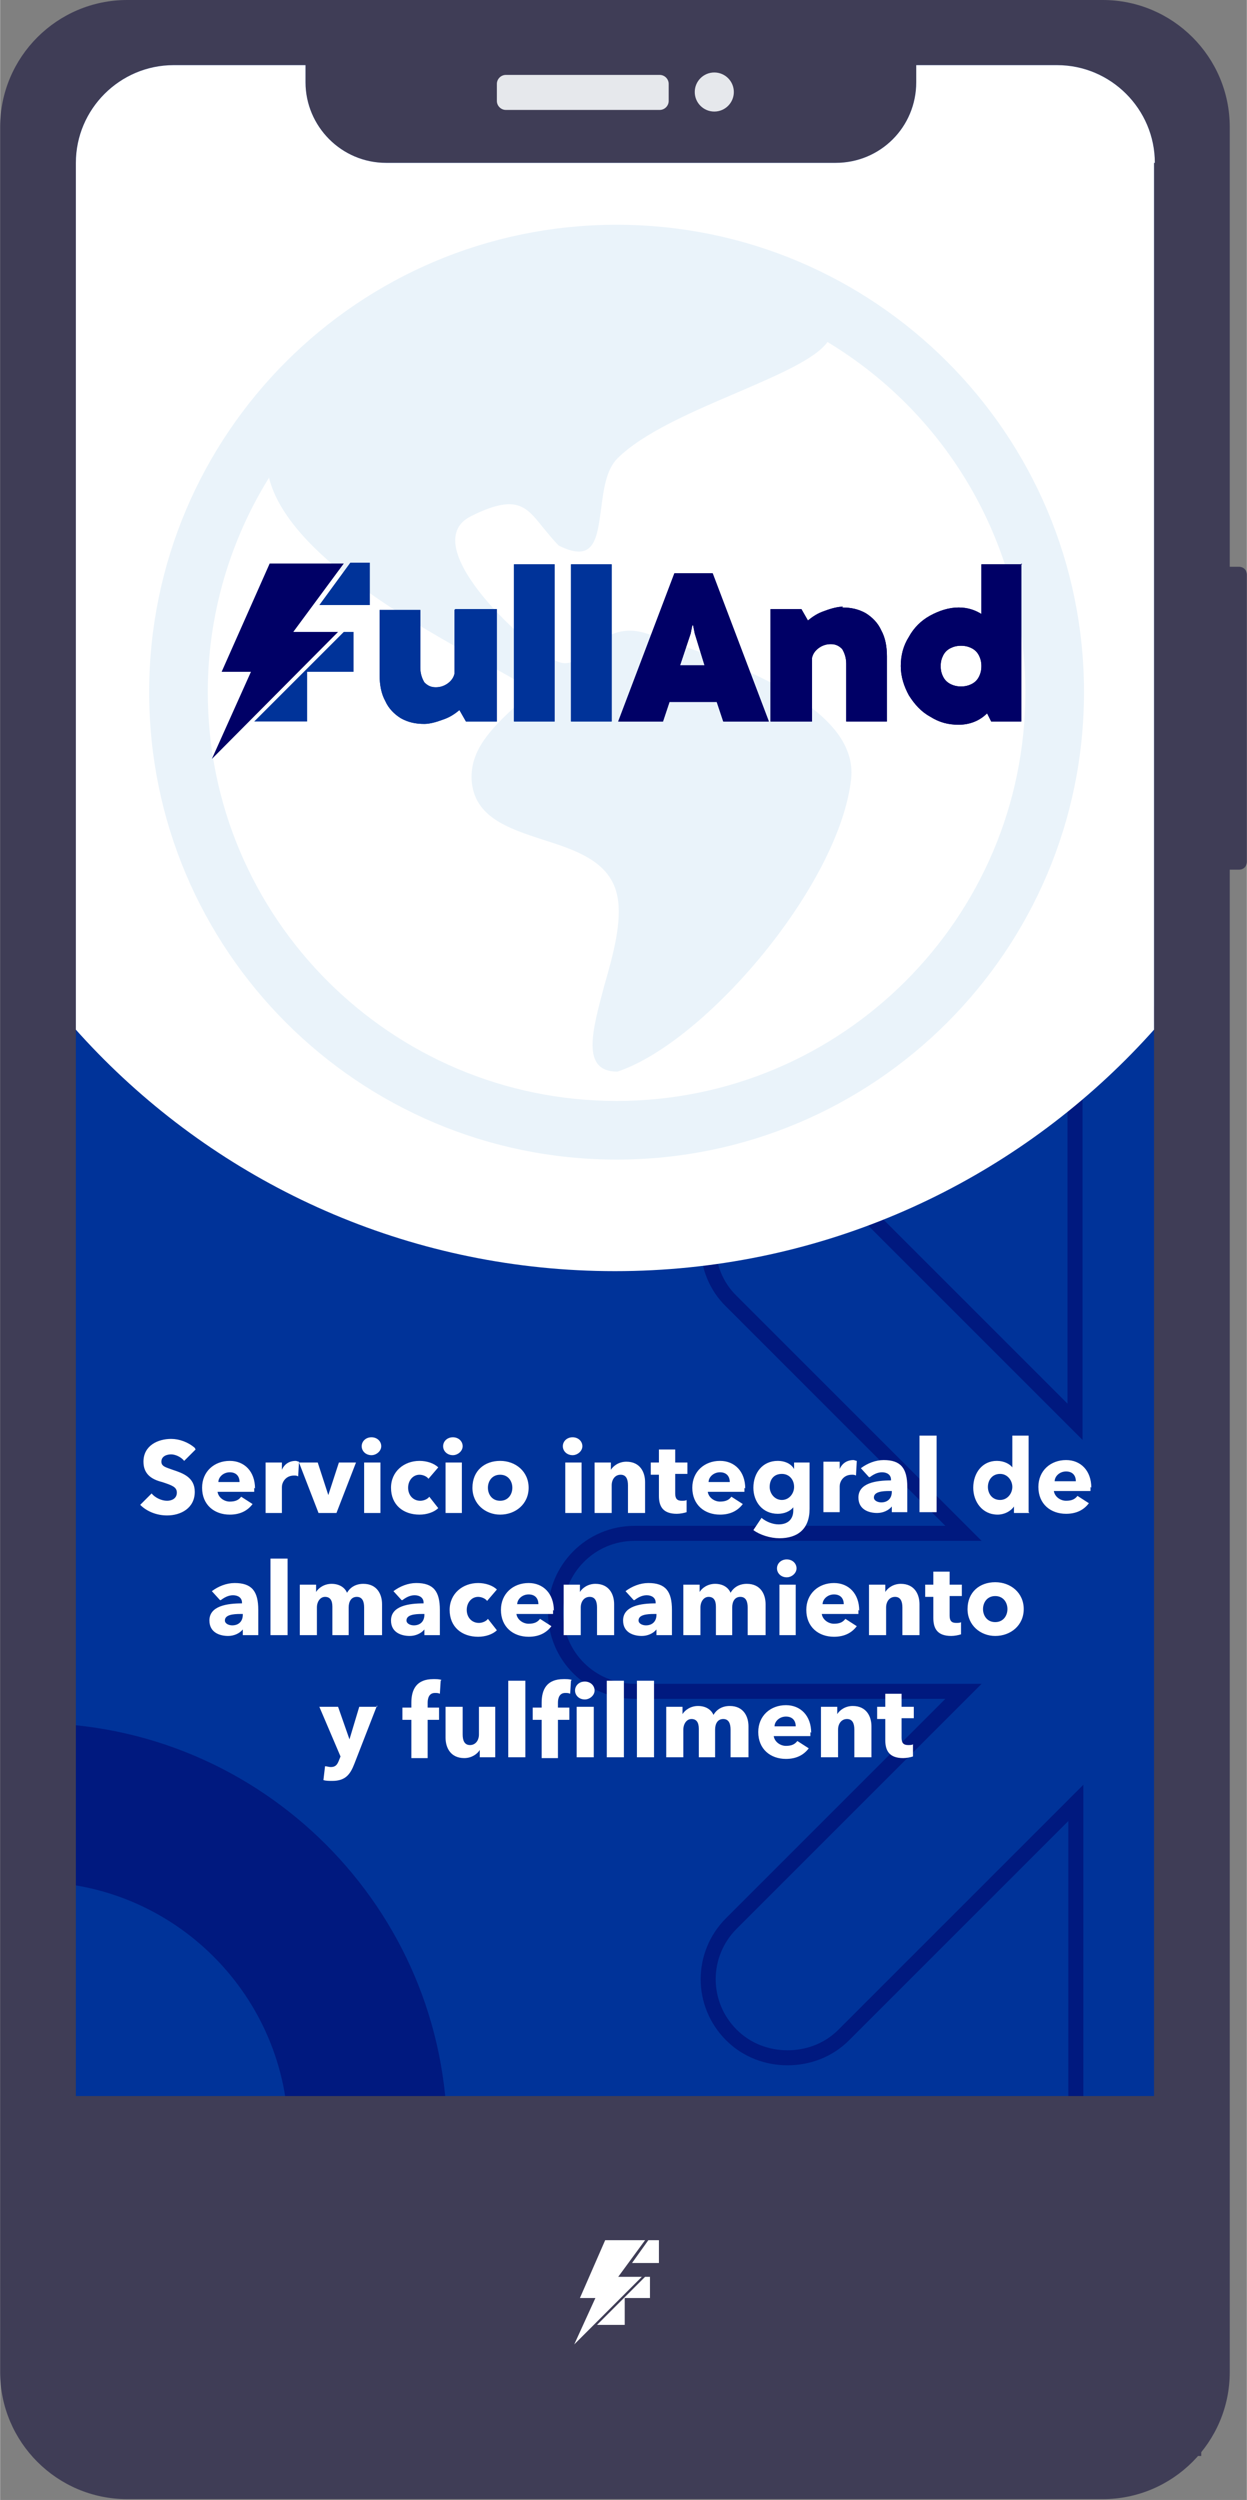
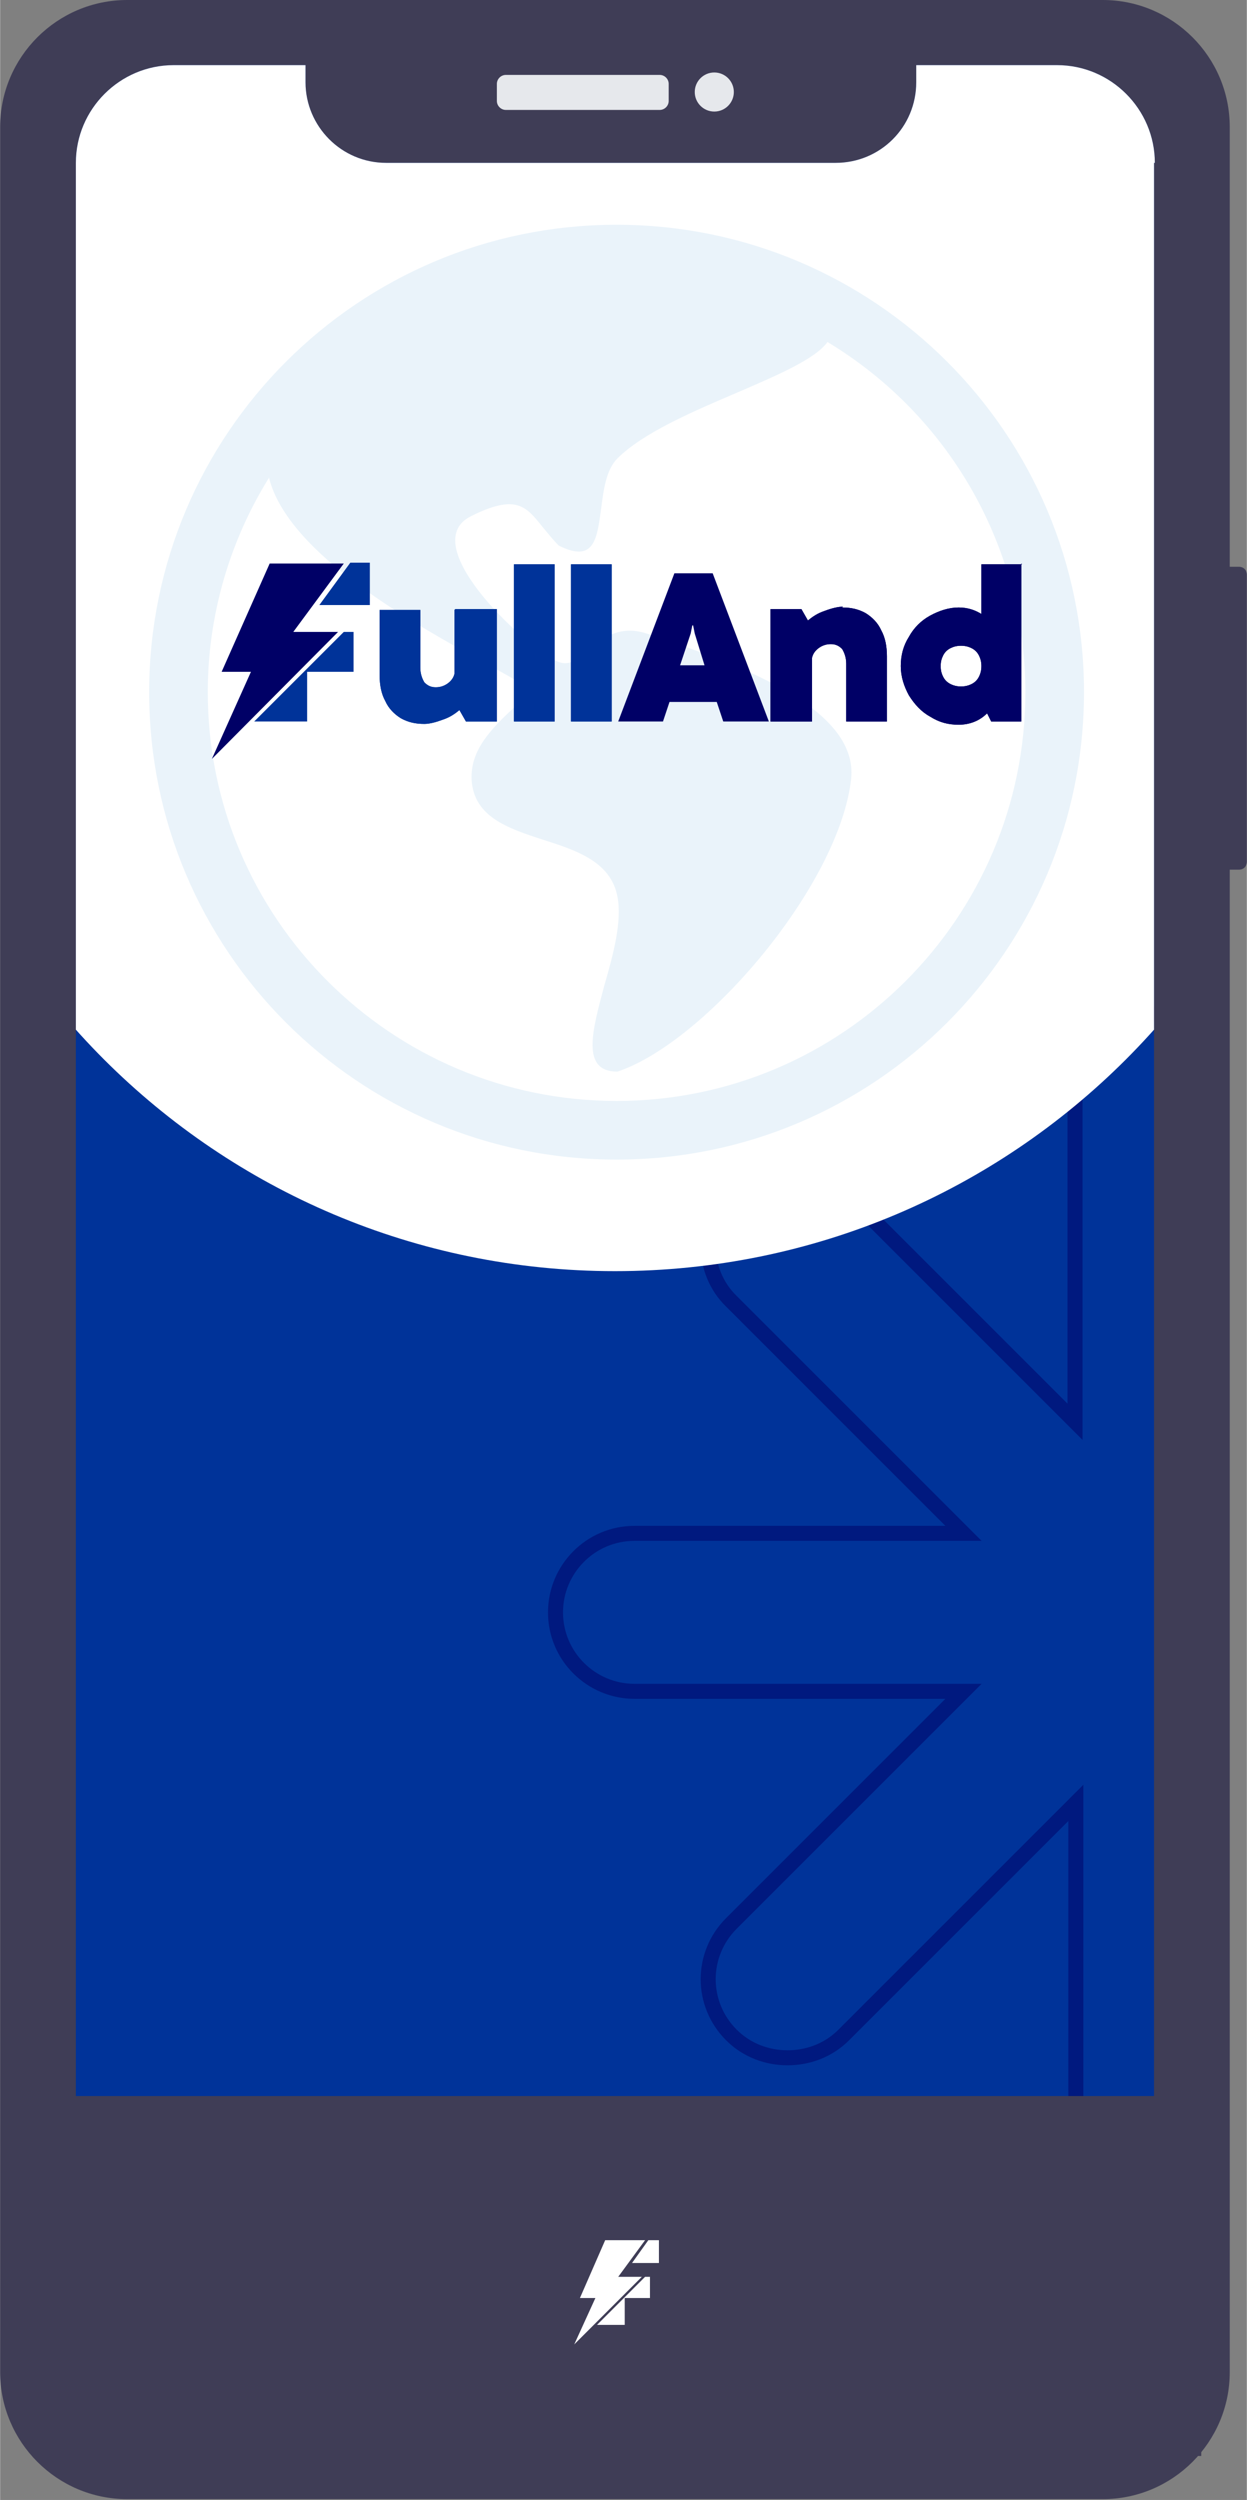
<svg xmlns="http://www.w3.org/2000/svg" xml:space="preserve" width="28.117mm" height="56.368mm" version="1.1" style="shape-rendering:geometricPrecision; text-rendering:geometricPrecision; image-rendering:optimizeQuality; fill-rule:evenodd; clip-rule:evenodd" viewBox="0 0 1531 3070">
  <rect x="0" y="0" width="1531" height="3070" fill="#808080" stroke="none" />
  <defs>
    <style type="text/css">
   
    .str0 {stroke:#000066;stroke-width:18.446;stroke-opacity:0.502}
    .fil6 {fill:none}
    .fil3 {fill:none;fill-rule:nonzero}
    .fil11 {fill:#000066}
    .fil2 {fill:#003399}
    .fil0 {fill:#3F3D56}
    .fil1 {fill:#E6E8EC}
    .fil7 {fill:white}
    .fil10 {fill:#000066;fill-rule:nonzero}
    .fil9 {fill:#003399;fill-rule:nonzero}
    .fil5 {fill:white;fill-rule:nonzero}
    .fil8 {fill:#D6E7F5;fill-opacity:0.502}
    .fil4 {fill:#000066;fill-rule:nonzero;fill-opacity:0.502}
   
  </style>
    <clipPath id="id0">
      <path d="M1417 200l0 2670c0,66 -54,120 -120,120 0,0 0,0 0,0l-1084 0c0,0 0,0 0,0 -66,0 -120,-54 -120,-120l0 -2670c0,-66 54,-120 120,-120l162 0 0 21c0,54 44,99 99,99l552 0c55,0 99,-44 99,-99l0 -21 173 0c66,0 120,54 120,120 0,0 0,0 0,0l0 0z" />
    </clipPath>
  </defs>
  <g id="Capa_x0020_1">
    <g id="_2293228046272">
      <path class="fil0" d="M1496 696l25 0c6,0 10,4 10,10l0 352c0,6 -4,10 -10,10l-25 0c-6,0 -10,-4 -10,-10l0 -352c0,-6 4,-10 10,-10z" />
      <path class="fil0" d="M156 0l1198 0c86,0 156,70 156,156l0 2757c0,86 -70,156 -156,156l-1198 0c-86,0 -156,-70 -156,-156l0 -2757c0,-86 70,-156 156,-156z" />
      <path class="fil1" d="M621 92l189 0c6,0 11,5 11,11l0 21c0,6 -5,11 -11,11l-189 0c-6,0 -11,-5 -11,-11l0 -21c0,-6 5,-11 11,-11z" />
      <circle class="fil1" cx="877" cy="113" r="24" />
      <path class="fil2" d="M1417 200l0 2670c0,66 -54,120 -120,120 0,0 0,0 0,0l-1084 0c0,0 0,0 0,0 -66,0 -120,-54 -120,-120l0 -2670c0,-66 54,-120 120,-120l162 0 0 21c0,54 44,99 99,99l552 0c55,0 99,-44 99,-99l0 -21 173 0c66,0 120,54 120,120 0,0 0,0 0,0l0 0z" />
      <g style="clip-path:url(#id0)">
        <g>
          <path id="1" class="fil3 str0" d="M2055 1883l-404 0 285 -285c38,-38 38,-100 0,-137 -38,-38 -99,-38 -137,0l-285 285 0 -404c0,-54 -44,-97 -97,-97 -54,0 -97,44 -97,97l0 404 -285 -285c-38,-38 -100,-38 -137,0 -38,38 -38,100 0,137l285 285 -404 0c-54,0 -97,44 -97,97 0,54 44,97 97,97l404 0 -285 285c-38,38 -38,99 0,137 19,19 44,28 69,28 25,0 50,-9 69,-28l285 -285 0 404c0,54 44,97 97,97 54,0 97,-44 97,-97l0 -404 285 285c19,19 44,28 69,28 25,0 50,-9 69,-28 38,-38 38,-100 0,-137l-285 -285 404 0c54,0 97,-44 97,-97 0,-54 -44,-97 -97,-97z" />
-           <path class="fil4" d="M354 2624l195 0c0,-280 -228,-508 -508,-508l0 195c173,0 313,141 313,313z" />
          <path class="fil5" d="M1642 674c0,490 -397,887 -887,887 -490,0 -887,-397 -887,-887 0,-490 397,-887 887,-887 490,0 887,397 887,887z" />
        </g>
      </g>
      <path class="fil6" d="M1417 200l0 2670c0,66 -54,120 -120,120 0,0 0,0 0,0l-1084 0c0,0 0,0 0,0 -66,0 -120,-54 -120,-120l0 -2670c0,-66 54,-120 120,-120l162 0 0 21c0,54 44,99 99,99l552 0c55,0 99,-44 99,-99l0 -21 173 0c66,0 120,54 120,120 0,0 0,0 0,0l0 0z" />
      <rect class="fil0" x="48" y="2574" width="1427" height="442" />
      <g>
        <path class="fil5" d="M768 2855l-35 0 59 -59 6 0 0 26 -31 0 0 33zm28 -104l13 0 0 28 -33 0 20 -28z" />
        <polygon class="fil7" points="705,2879 788,2796 759,2796 792,2751 743,2751 712,2822 731,2822 " />
      </g>
      <path class="fil8" d="M757 276c-317,0 -574,257 -574,574 0,317 257,574 574,574 317,0 574,-257 574,-574 0,-317 -257,-574 -574,-574m-427 310c23,95 182,182 267,229 34,19 57,31 53,35 -6,6 -12,11 -17,17 -30,28 -56,54 -54,91 3,45 44,59 87,73 41,13 84,27 92,70 6,30 -5,71 -16,109 -15,56 -29,106 16,106 108,-36 272,-228 287,-359 10,-89 -143,-143 -251,-179 -34,-11 -54,6 -71,20 -12,11 -23,20 -37,15 -32,-11 -179,-143 -108,-179 56,-28 68,-12 88,13 6,7 12,15 20,23 44,22 47,-9 52,-45 3,-23 6,-48 20,-62 31,-31 91,-57 145,-80 51,-22 98,-42 113,-63 151,91 243,254 243,430 0,277 -225,502 -502,502 -277,0 -502,-225 -502,-502 0,-93 26,-184 75,-263l0 0z" />
      <g>
        <path class="fil9" d="M559 748l51 0 0 138 -38 0 -8 -14c-6,5 -12,9 -21,12 -8,3 -16,5 -22,5 -11,0 -20,-2 -29,-7 -8,-5 -15,-12 -19,-21 -5,-9 -7,-20 -7,-32l0 -80 50 0 0 71c0,7 2,13 5,18 4,4 8,6 14,6 6,0 11,-2 15,-5 4,-3 7,-7 8,-12l0 -78z" />
        <polygon class="fil9" points="681,886 631,886 631,693 681,693 " />
        <polygon class="fil9" points="751,886 701,886 701,693 751,693 " />
-         <path class="fil10" d="M943 886l-55 0 -8 -24 -58 0 -8 24 -55 0 69 -182 47 0 69 182zm-95 -108l-13 39 30 0 -12 -39 -2 -10 -1 0 -2 10z" />
        <path class="fil10" d="M1034 746c11,0 20,2 29,7 8,5 15,12 19,21 5,9 7,20 7,32l0 80 -50 0 0 -71c0,-7 -2,-13 -5,-18 -4,-4 -8,-6 -14,-6 -6,0 -11,2 -15,5 -4,3 -7,7 -8,12l0 78 -51 0 0 -138 38 0 8 14c6,-5 12,-9 21,-12 8,-3 16,-5 22,-5z" />
        <path class="fil10" d="M1254 692l0 128 0 0 0 66 -37 0 -5 -10c-9,9 -21,14 -35,14 -13,0 -24,-3 -35,-10 -11,-6 -19,-15 -26,-26 -6,-11 -10,-23 -10,-36 0,-13 3,-25 10,-36 6,-11 15,-20 26,-26 11,-6 23,-10 35,-10 11,0 20,3 28,8l0 -61 50 0zm-74 151c5,0 9,-1 13,-3 4,-2 7,-5 9,-9 2,-4 3,-8 3,-13 0,-5 -1,-9 -3,-13 -2,-4 -5,-7 -9,-9 -4,-2 -8,-3 -13,-3 -5,0 -9,1 -13,3 -4,2 -7,5 -9,9 -2,4 -3,8 -3,13 0,5 1,9 3,13 2,4 5,7 9,9 4,2 8,3 13,3z" />
        <path class="fil9" d="M559 748l51 0 0 138 -38 0 -8 -14c-6,5 -12,9 -21,12 -8,3 -16,5 -22,5 -11,0 -20,-2 -29,-7 -8,-5 -15,-12 -19,-21 -5,-9 -7,-20 -7,-32l0 -80 50 0 0 71c0,7 2,13 5,18 4,4 8,6 14,6 6,0 11,-2 15,-5 4,-3 7,-7 8,-12l0 -78z" />
        <polygon class="fil9" points="681,886 631,886 631,693 681,693 " />
        <polygon class="fil9" points="751,886 701,886 701,693 751,693 " />
        <path class="fil10" d="M943 886l-55 0 -8 -24 -58 0 -8 24 -55 0 69 -182 47 0 69 182zm-95 -108l-13 39 30 0 -12 -39 -2 -10 -1 0 -2 10z" />
        <path class="fil10" d="M1034 746c11,0 20,2 29,7 8,5 15,12 19,21 5,9 7,20 7,32l0 80 -50 0 0 -71c0,-7 -2,-13 -5,-18 -4,-4 -8,-6 -14,-6 -6,0 -11,2 -15,5 -4,3 -7,7 -8,12l0 78 -51 0 0 -138 38 0 8 14c6,-5 12,-9 21,-12 8,-3 16,-5 22,-5z" />
        <path class="fil10" d="M1254 692l0 128 0 0 0 66 -37 0 -5 -10c-9,9 -21,14 -35,14 -13,0 -24,-3 -35,-10 -11,-6 -19,-15 -26,-26 -6,-11 -10,-23 -10,-36 0,-13 3,-25 10,-36 6,-11 15,-20 26,-26 11,-6 23,-10 35,-10 11,0 20,3 28,8l0 -61 50 0zm-74 151c5,0 9,-1 13,-3 4,-2 7,-5 9,-9 2,-4 3,-8 3,-13 0,-5 -1,-9 -3,-13 -2,-4 -5,-7 -9,-9 -4,-2 -8,-3 -13,-3 -5,0 -9,1 -13,3 -4,2 -7,5 -9,9 -2,4 -3,8 -3,13 0,5 1,9 3,13 2,4 5,7 9,9 4,2 8,3 13,3z" />
        <path class="fil9" d="M377 886l-65 0 110 -110 12 0 0 49 -57 0 0 61zm53 -195l24 0 0 52 -62 0 38 -52z" />
        <polygon class="fil11" points="260,932 415,776 360,776 422,692 331,692 272,825 308,825 " />
      </g>
-       <path class="fil5" d="M239 1778c-8,-7 -19,-11 -29,-11 -16,0 -34,8 -34,28 0,16 11,22 23,25 12,4 18,6 18,13 0,7 -6,10 -12,10 -7,0 -15,-4 -19,-9l-14 14c8,8 20,13 33,13 17,0 34,-9 34,-29 0,-18 -15,-23 -27,-27 -8,-3 -14,-4 -14,-10 0,-7 7,-9 12,-9 5,0 12,3 16,8l14 -14zm29 42c0,-6 6,-12 14,-12 8,0 12,5 12,12l-26 0zm45 8c0,-21 -13,-34 -31,-34 -19,0 -34,13 -34,33 0,21 15,33 34,33 13,0 22,-5 28,-13l-14 -9c-3,4 -7,6 -14,6 -7,0 -14,-5 -15,-12l45 0c0,-1 0,-3 0,-5zm54 -33c-1,0 -3,-1 -4,-1 -8,0 -14,4 -17,11l0 0 0 -9 -20 0 0 62 20 0 0 -32c0,-5 4,-14 15,-14 2,0 3,0 5,1l1 -18zm71 1l-22 0 -13 40 0 0 -13 -40 -23 0 24 62 22 0 24 -62zm30 -20c0,-6 -5,-11 -12,-11 -7,0 -12,5 -12,11 0,6 5,11 12,11 6,0 12,-5 12,-11zm-1 82l0 -62 -20 0 0 62 20 0zm71 -56c-5,-5 -14,-8 -23,-8 -19,0 -35,13 -35,33 0,21 15,33 35,33 9,0 18,-3 23,-8l-11 -14c-2,3 -7,5 -11,5 -9,0 -15,-7 -15,-16 0,-9 6,-16 14,-16 4,0 9,2 11,5l12 -14zm30 -26c0,-6 -5,-11 -12,-11 -7,0 -12,5 -12,11 0,6 5,11 12,11 6,0 12,-5 12,-11zm-1 82l0 -62 -20 0 0 62 20 0zm82 -31c0,-20 -16,-33 -35,-33 -19,0 -34,12 -34,33 0,20 16,33 34,33 19,0 35,-13 35,-33zm-20 0c0,8 -5,16 -15,16 -10,0 -15,-8 -15,-16 0,-8 5,-16 15,-16 10,0 15,8 15,16zm86 -51c0,-6 -5,-11 -12,-11 -7,0 -12,5 -12,11 0,6 5,11 12,11 6,0 12,-5 12,-11zm-1 82l0 -62 -20 0 0 62 20 0zm78 0l0 -38c0,-12 -6,-25 -23,-25 -9,0 -16,5 -19,10l0 0 0 -9 -20 0 0 62 21 0 0 -34c0,-7 4,-13 11,-13 7,0 9,6 9,13l0 34 21 0zm52 -47l0 -15 -15 0 0 -16 -20 0 0 16 -10 0 0 15 10 0 0 26c0,13 5,22 22,22 4,0 9,-1 12,-2l0 -15c-1,1 -4,1 -6,1 -6,0 -8,-3 -8,-9l0 -24 15 0zm26 9c0,-6 6,-12 14,-12 8,0 12,5 12,12l-26 0zm45 8c0,-21 -13,-34 -31,-34 -19,0 -34,13 -34,33 0,21 15,33 34,33 13,0 22,-5 28,-13l-14 -9c-3,4 -7,6 -14,6 -7,0 -14,-5 -15,-12l45 0c0,-1 0,-3 0,-5zm79 24l0 -56 -19 0 0 8 0 0c-4,-7 -12,-10 -20,-10 -19,0 -30,15 -30,33 0,17 11,32 30,32 8,0 15,-3 19,-8l0 0 0 4c0,10 -6,17 -18,17 -7,0 -15,-3 -21,-8l-10 15c8,6 21,10 32,10 22,0 37,-11 37,-36zm-19 -26c0,8 -6,16 -15,16 -9,0 -15,-8 -15,-16 0,-9 5,-16 15,-16 9,0 15,7 15,16zm77 -32c-1,0 -3,-1 -4,-1 -8,0 -14,4 -17,11l0 0 0 -9 -20 0 0 62 20 0 0 -32c0,-5 4,-14 15,-14 2,0 3,0 5,1l1 -18zm43 38c0,8 -5,13 -13,13 -4,0 -9,-2 -9,-6 0,-7 10,-8 19,-8l3 0 0 2zm-27 -18c4,-3 9,-6 15,-6 6,0 11,3 11,9l0 1c-18,0 -40,3 -40,21 0,15 13,19 23,19 7,0 14,-3 18,-8l0 0 0 7 19 0 0 -31c0,-23 -8,-33 -29,-33 -10,0 -20,4 -28,10l10 11zm82 43l0 -94 -21 0 0 94 21 0zm113 0l0 -94 -20 0 0 39 0 0c-3,-4 -10,-8 -19,-8 -18,0 -29,15 -29,33 0,17 11,33 30,33 8,0 16,-4 20,-10l0 0 0 8 19 0zm-20 -31c0,8 -6,16 -15,16 -10,0 -15,-8 -15,-16 0,-8 5,-16 15,-16 9,0 15,8 15,16zm52 -7c0,-6 6,-12 14,-12 8,0 12,5 12,12l-26 0zm45 8c0,-21 -13,-34 -31,-34 -19,0 -34,13 -34,33 0,21 15,33 34,33 13,0 22,-5 28,-13l-14 -9c-3,4 -7,6 -14,6 -7,0 -14,-5 -15,-12l45 0c0,-1 0,-3 0,-5zm-1042 156c0,8 -5,13 -13,13 -4,0 -9,-2 -9,-6 0,-7 10,-8 19,-8l3 0 0 2zm-27 -18c4,-3 9,-6 15,-6 6,0 11,3 11,9l0 1c-18,0 -40,3 -40,21 0,15 13,19 23,19 7,0 14,-3 18,-8l0 0 0 7 19 0 0 -31c0,-23 -8,-33 -29,-33 -10,0 -20,4 -28,10l10 11zm82 43l0 -94 -21 0 0 94 21 0zm116 0l0 -38c0,-12 -6,-25 -23,-25 -9,0 -16,4 -20,11 -3,-7 -10,-11 -19,-11 -9,0 -16,5 -19,10l0 0 0 -9 -20 0 0 62 21 0 0 -34c0,-7 4,-13 10,-13 6,0 9,4 9,12l0 35 20 0 0 -34c0,-7 3,-13 10,-13 7,0 9,6 9,13l0 34 20 0zm52 -25c0,8 -5,13 -13,13 -4,0 -9,-2 -9,-6 0,-7 10,-8 19,-8l3 0 0 2zm-27 -18c4,-3 9,-6 15,-6 6,0 11,3 11,9l0 1c-18,0 -40,3 -40,21 0,15 13,19 23,19 7,0 14,-3 18,-8l0 0 0 7 19 0 0 -31c0,-23 -8,-33 -29,-33 -10,0 -20,4 -28,10l10 11zm116 -13c-5,-5 -14,-8 -23,-8 -19,0 -35,13 -35,33 0,21 15,33 35,33 9,0 18,-3 23,-8l-11 -14c-2,3 -7,5 -11,5 -9,0 -15,-7 -15,-16 0,-9 6,-16 14,-16 4,0 9,2 11,5l12 -14zm25 18c0,-6 6,-12 14,-12 8,0 12,5 12,12l-26 0zm45 8c0,-21 -13,-34 -31,-34 -19,0 -34,13 -34,33 0,21 15,33 34,33 13,0 22,-5 28,-13l-14 -9c-3,4 -7,6 -14,6 -7,0 -14,-5 -15,-12l45 0c0,-1 0,-3 0,-5zm74 30l0 -38c0,-12 -6,-25 -23,-25 -9,0 -16,5 -19,10l0 0 0 -9 -20 0 0 62 21 0 0 -34c0,-7 4,-13 11,-13 7,0 9,6 9,13l0 34 21 0zm52 -25c0,8 -5,13 -13,13 -4,0 -9,-2 -9,-6 0,-7 10,-8 19,-8l3 0 0 2zm-27 -18c4,-3 9,-6 15,-6 6,0 11,3 11,9l0 1c-18,0 -40,3 -40,21 0,15 13,19 23,19 7,0 14,-3 18,-8l0 0 0 7 19 0 0 -31c0,-23 -8,-33 -29,-33 -10,0 -20,4 -28,10l10 11zm161 43l0 -38c0,-12 -6,-25 -23,-25 -9,0 -16,4 -20,11 -3,-7 -10,-11 -19,-11 -9,0 -16,5 -19,10l0 0 0 -9 -20 0 0 62 21 0 0 -34c0,-7 4,-13 10,-13 6,0 9,4 9,12l0 35 20 0 0 -34c0,-7 3,-13 10,-13 7,0 9,6 9,13l0 34 20 0zm38 -82c0,-6 -5,-11 -12,-11 -7,0 -12,5 -12,11 0,6 5,11 12,11 6,0 12,-5 12,-11zm-1 82l0 -62 -20 0 0 62 20 0zm33 -38c0,-6 6,-12 14,-12 8,0 12,5 12,12l-26 0zm45 8c0,-21 -13,-34 -31,-34 -19,0 -34,13 -34,33 0,21 15,33 34,33 13,0 22,-5 28,-13l-14 -9c-3,4 -7,6 -14,6 -7,0 -14,-5 -15,-12l45 0c0,-1 0,-3 0,-5zm74 30l0 -38c0,-12 -6,-25 -23,-25 -9,0 -16,5 -19,10l0 0 0 -9 -20 0 0 62 21 0 0 -34c0,-7 4,-13 11,-13 7,0 9,6 9,13l0 34 21 0zm52 -47l0 -15 -15 0 0 -16 -20 0 0 16 -10 0 0 15 10 0 0 26c0,13 5,22 22,22 4,0 9,-1 12,-2l0 -15c-1,1 -4,1 -6,1 -6,0 -8,-3 -8,-9l0 -24 15 0zm76 15c0,-20 -16,-33 -35,-33 -19,0 -34,12 -34,33 0,20 16,33 34,33 19,0 35,-13 35,-33zm-20 0c0,8 -5,16 -15,16 -10,0 -15,-8 -15,-16 0,-8 5,-16 15,-16 10,0 15,8 15,16zm-774 120l-22 0 -12 40 0 0 -14 -40 -23 0 26 61 -2 5c-2,5 -4,8 -10,8 -2,0 -5,-1 -7,-1l-2 17c3,1 7,1 11,1 16,0 22,-8 27,-21l28 -72zm79 -33c-3,-1 -6,-1 -10,-1 -21,0 -27,13 -27,29l0 6 -11 0 0 15 11 0 0 47 20 0 0 -47 14 0 0 -15 -14 0 0 -6c0,-6 2,-12 9,-12 2,0 4,0 6,1l1 -16zm66 95l0 -62 -20 0 0 34c0,7 -4,13 -11,13 -7,0 -9,-6 -9,-13l0 -34 -21 0 0 38c0,12 6,25 23,25 9,0 16,-5 19,-10l0 0 0 9 20 0zm37 0l0 -94 -21 0 0 94 21 0zm85 -82c0,-6 -5,-11 -12,-11 -7,0 -12,5 -12,11 0,6 5,11 12,11 6,0 12,-5 12,-11zm-1 82l0 -62 -21 0 0 62 21 0zm-27 -95c-3,-1 -6,-1 -10,-1 -21,0 -27,13 -27,29l0 6 -11 0 0 15 11 0 0 47 20 0 0 -47 14 0 0 -15 -14 0 0 -6c0,-6 2,-12 9,-12 2,0 4,0 6,1l1 -16zm64 95l0 -94 -21 0 0 94 21 0zm37 0l0 -94 -21 0 0 94 21 0zm116 0l0 -38c0,-12 -6,-25 -23,-25 -9,0 -16,4 -20,11 -3,-7 -10,-11 -19,-11 -9,0 -16,5 -19,10l0 0 0 -9 -20 0 0 62 21 0 0 -34c0,-7 4,-13 10,-13 6,0 9,4 9,12l0 35 20 0 0 -34c0,-7 3,-13 10,-13 7,0 9,6 9,13l0 34 20 0zm32 -38c0,-6 6,-12 14,-12 8,0 12,5 12,12l-26 0zm45 8c0,-21 -13,-34 -31,-34 -19,0 -34,13 -34,33 0,21 15,33 34,33 13,0 22,-5 28,-13l-14 -9c-3,4 -7,6 -14,6 -7,0 -14,-5 -15,-12l45 0c0,-1 0,-3 0,-5zm74 30l0 -38c0,-12 -6,-25 -23,-25 -9,0 -16,5 -19,10l0 0 0 -9 -20 0 0 62 21 0 0 -34c0,-7 4,-13 11,-13 7,0 9,6 9,13l0 34 21 0zm52 -47l0 -15 -15 0 0 -16 -20 0 0 16 -10 0 0 15 10 0 0 26c0,13 5,22 22,22 4,0 9,-1 12,-2l0 -15c-1,1 -4,1 -6,1 -6,0 -8,-3 -8,-9l0 -24 15 0z" />
    </g>
  </g>
</svg>